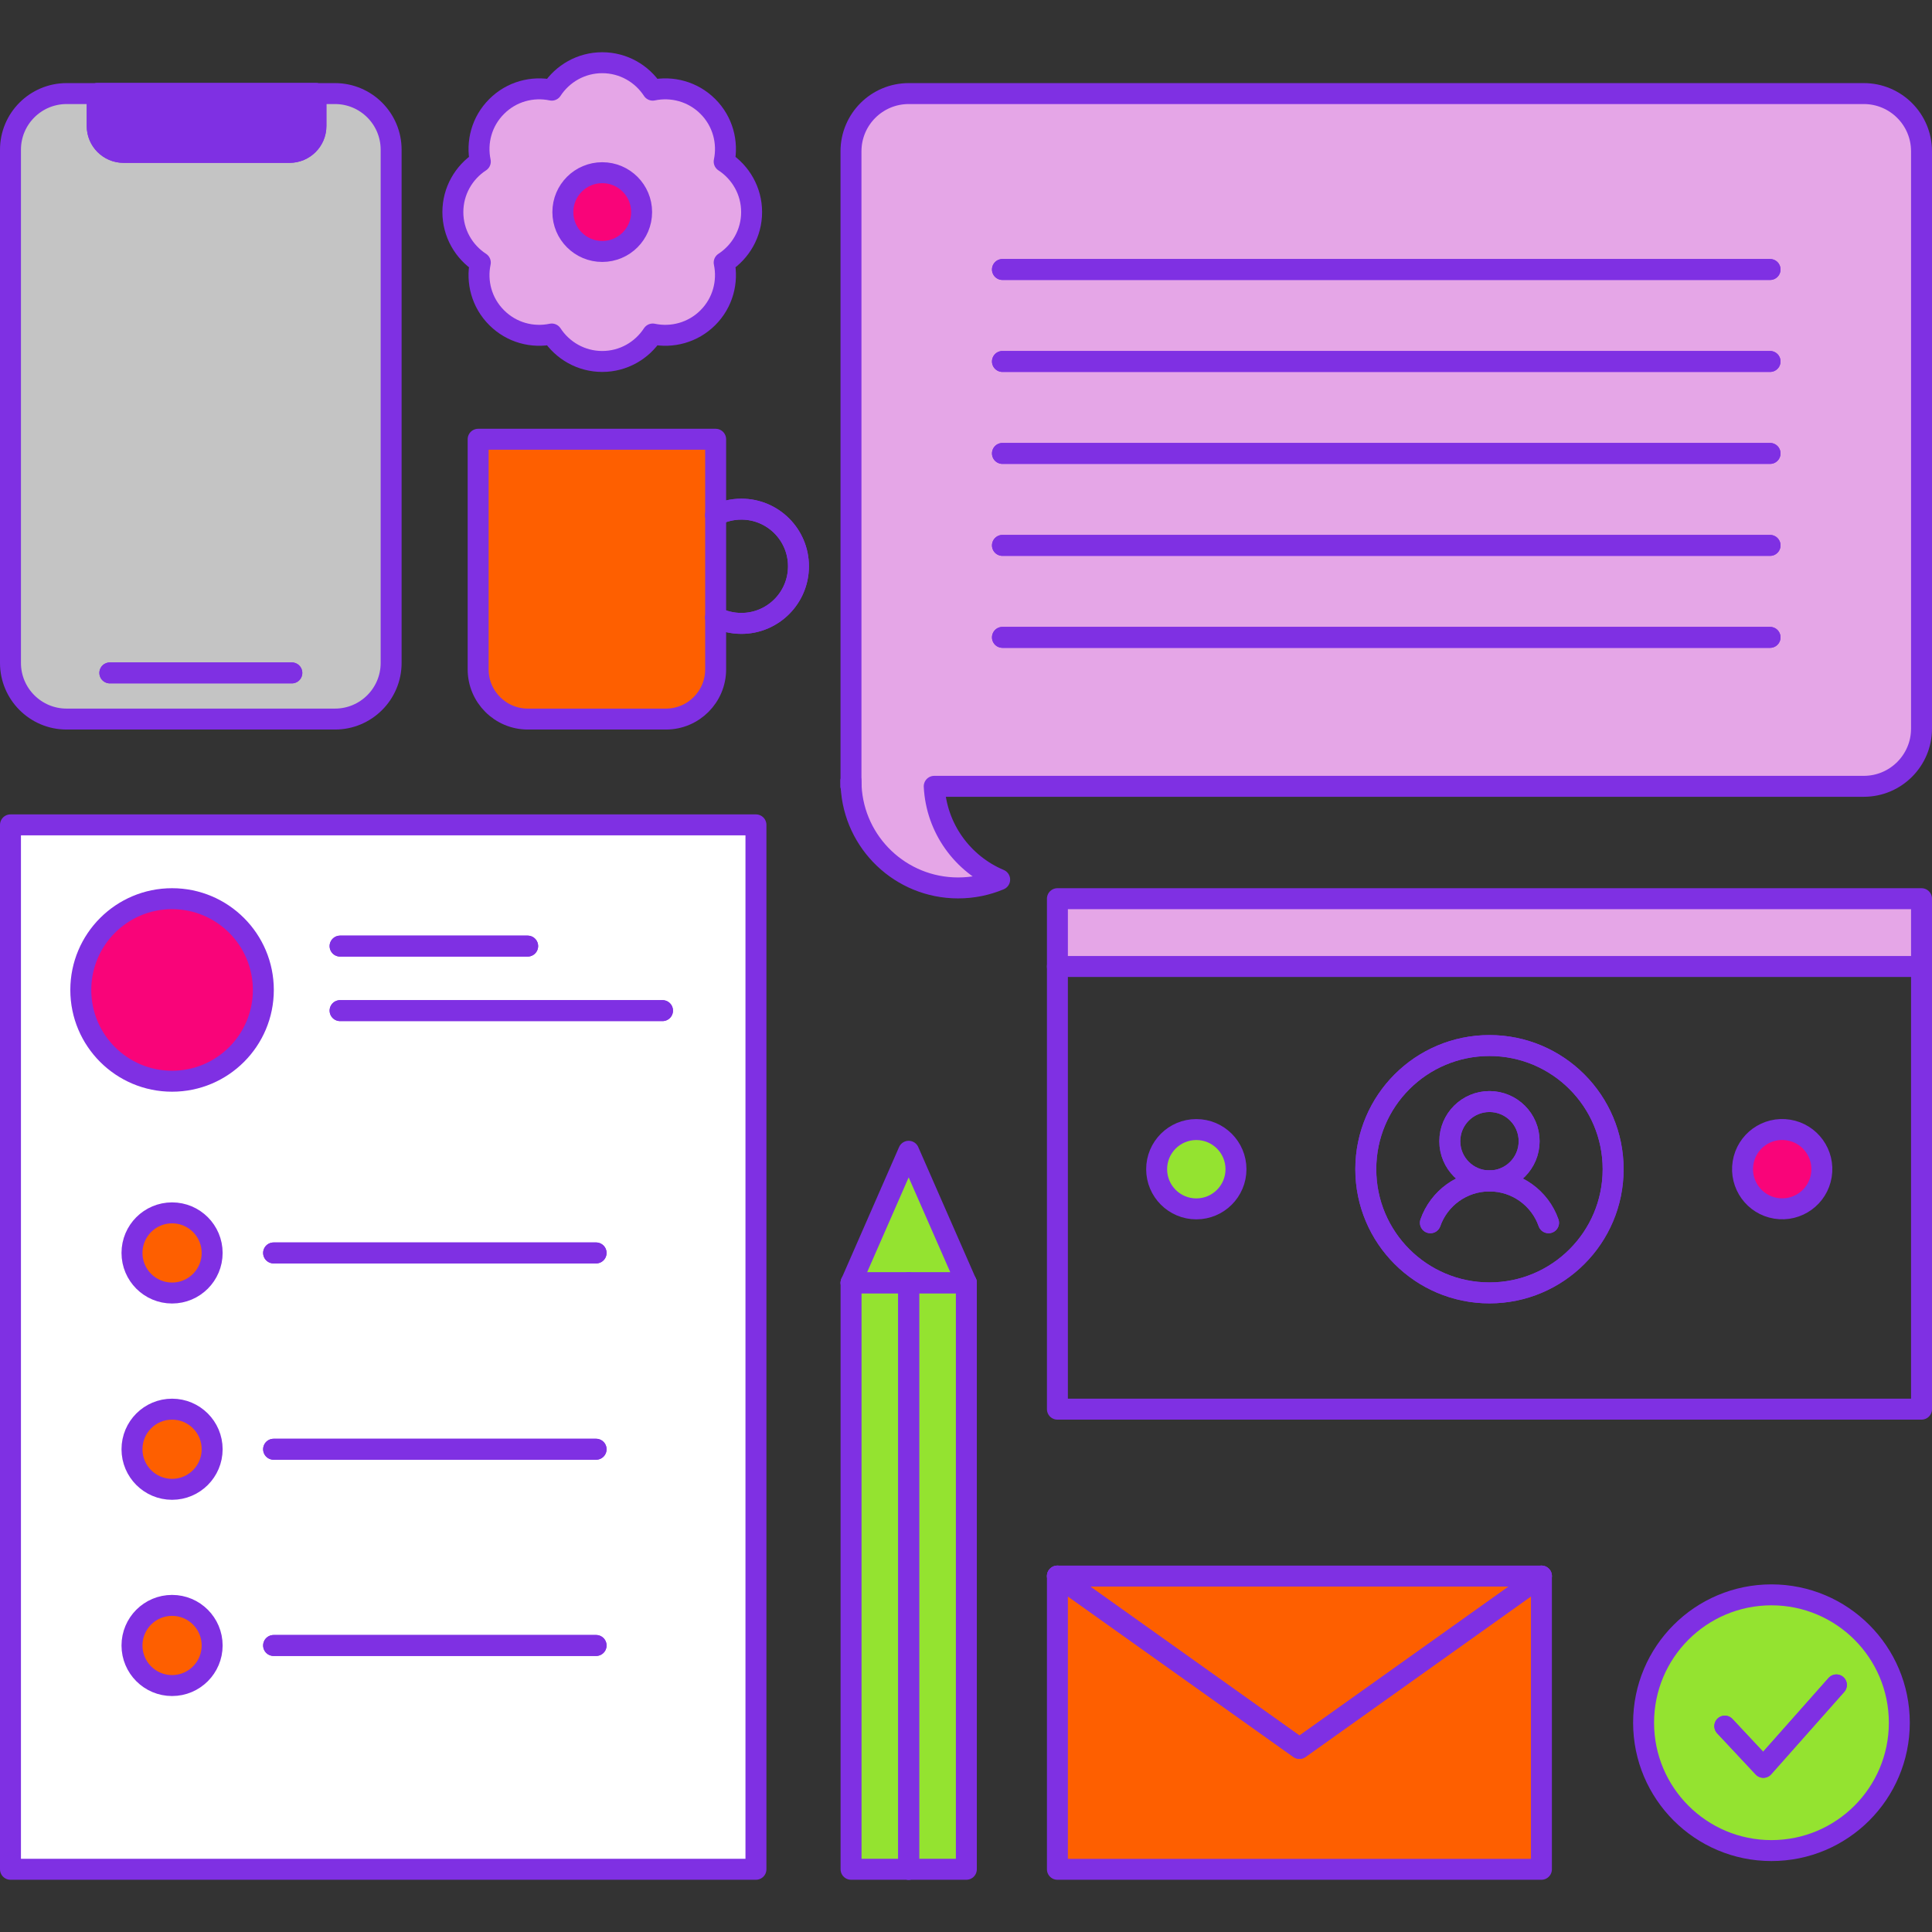
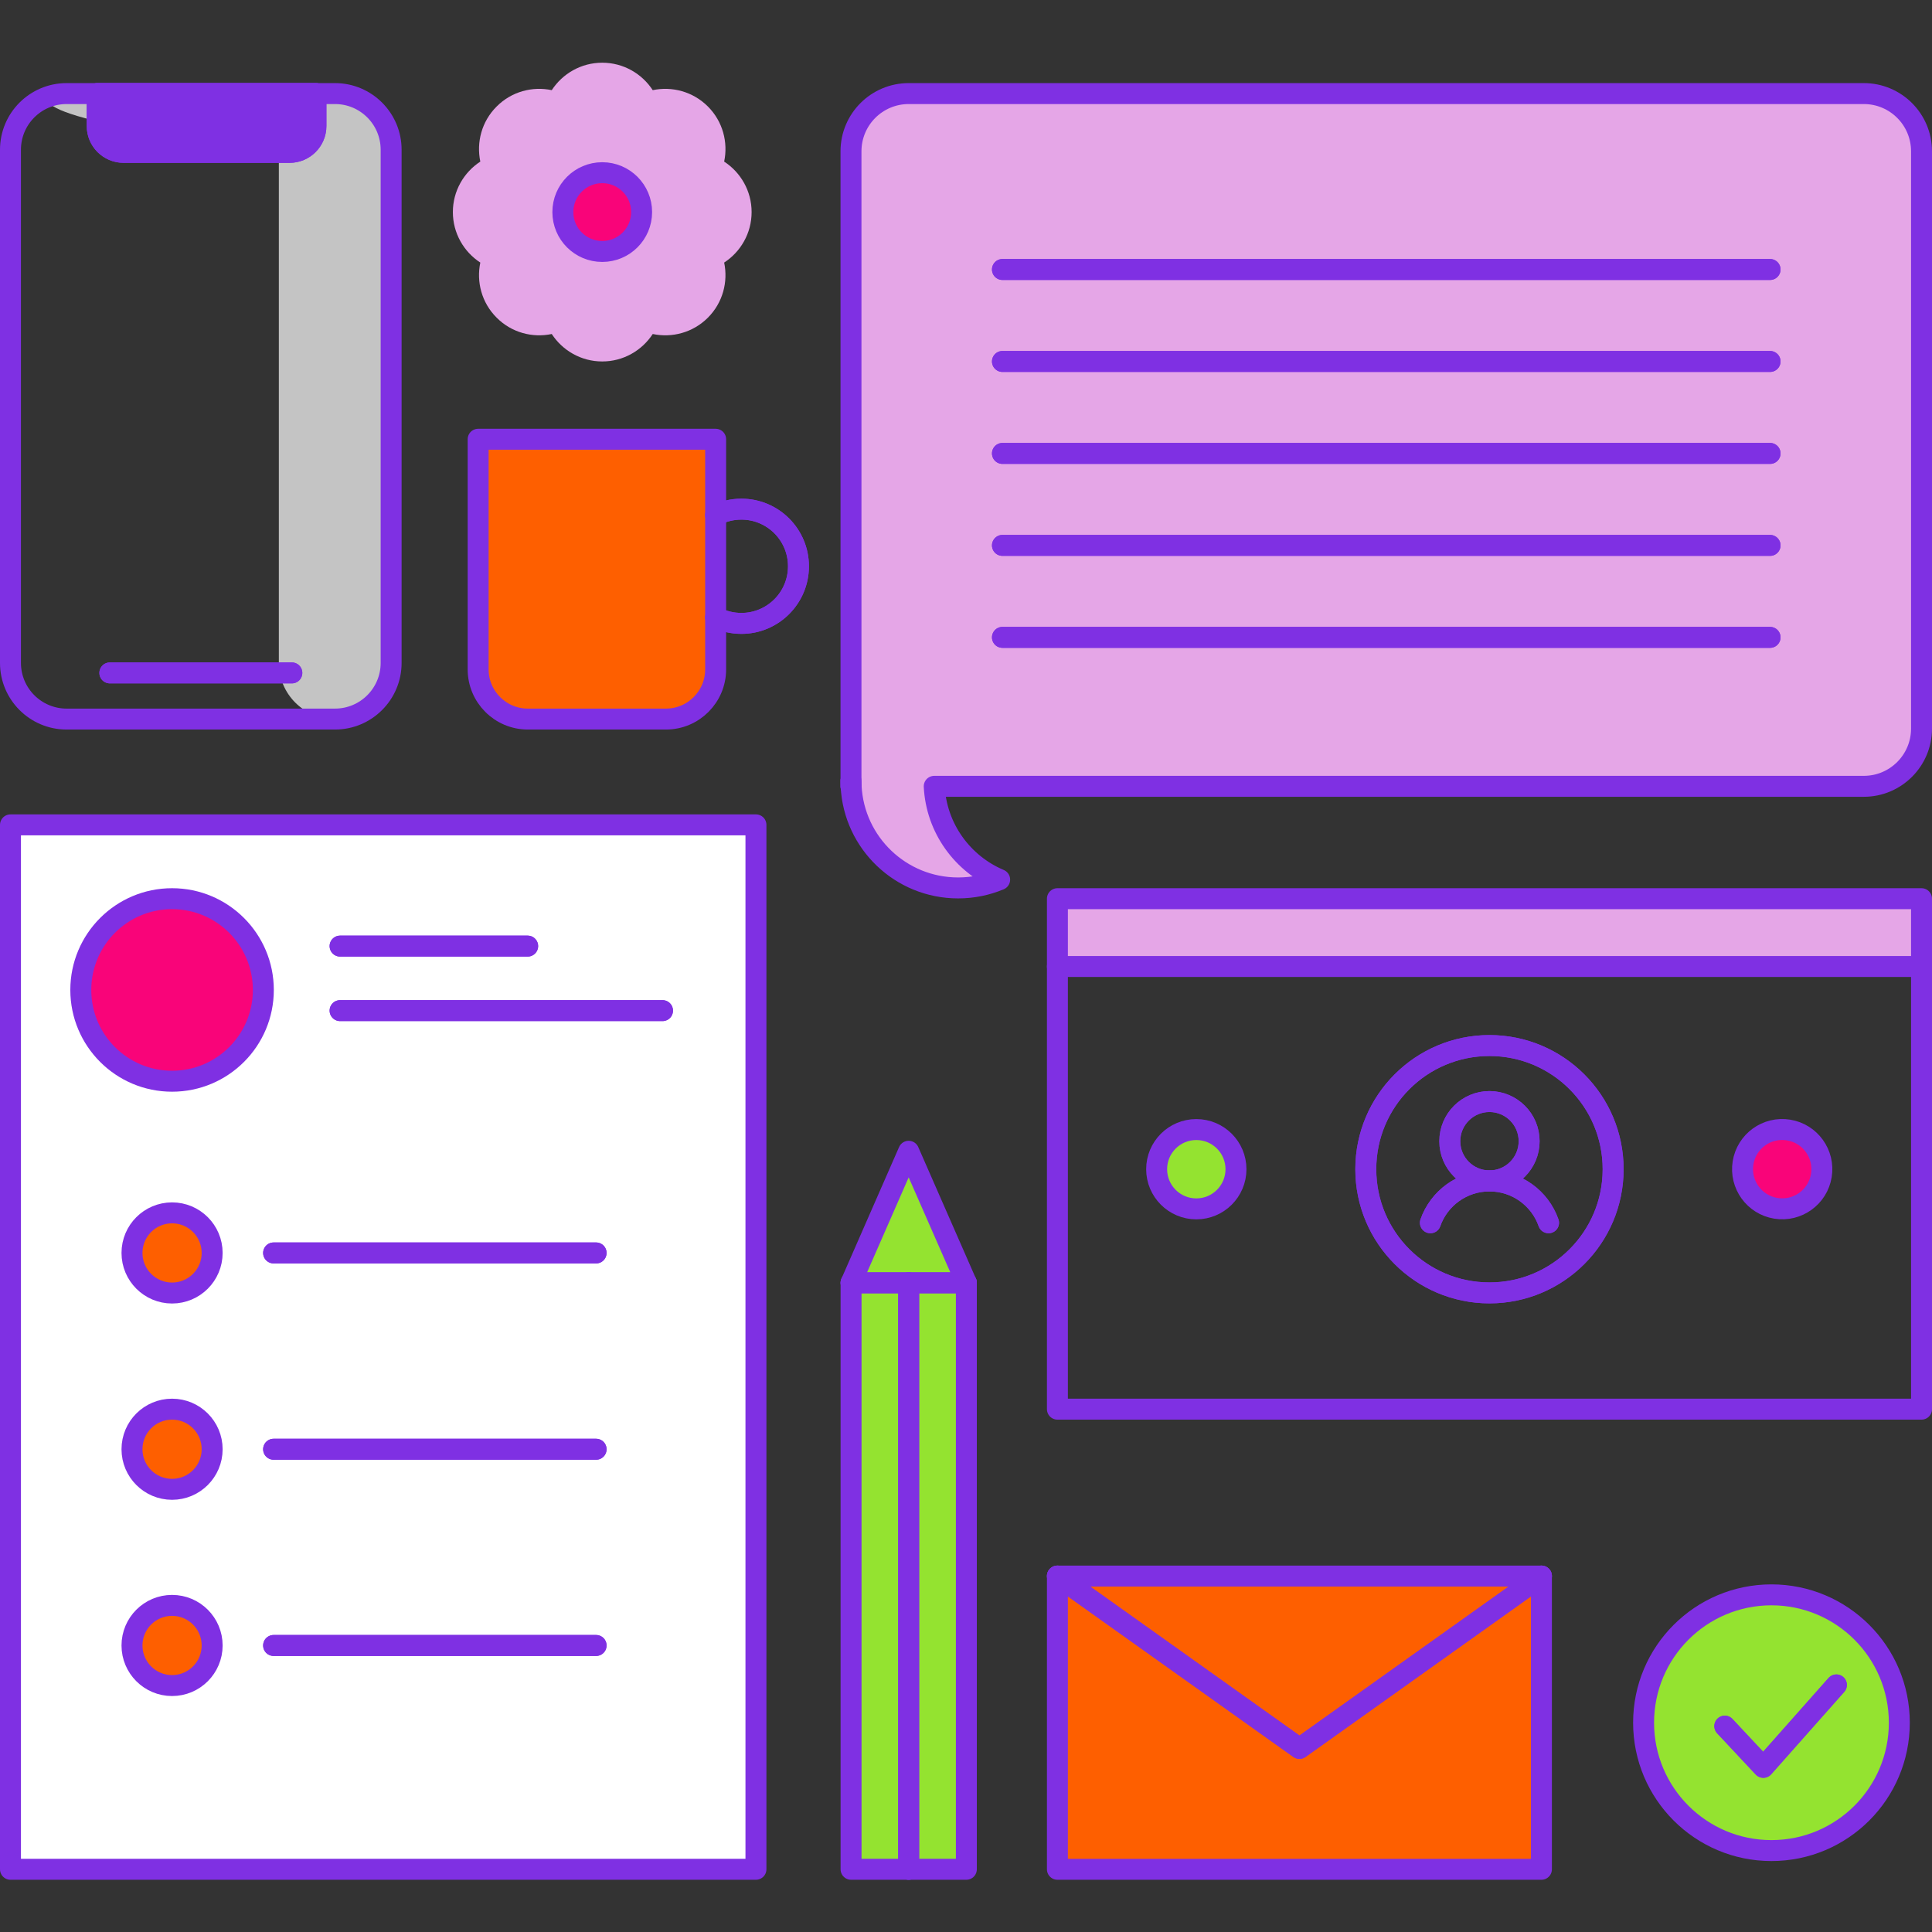
<svg xmlns="http://www.w3.org/2000/svg" version="1.1" id="Слой_1" x="0px" y="0px" viewBox="0 0 276.66 276.66" style="enable-background:new 0 0 276.66 276.66;" xml:space="preserve">
  <rect x="0" y="0" width="276.66" height="276.66" fill="#333333" stroke="none" />
  <style type="text/css">
	.st0{fill:#FFFFFF;}
	.st1{fill:#F90479;}
	.st2{fill:#FE5F00;}
	.st3{fill:none;stroke:#7F30E3;stroke-width:3;stroke-linecap:round;stroke-linejoin:round;}
	.st4{fill:#94E330;}
	.st5{fill:#E5A6E7;}
	.st6{fill:none;}
	.st7{fill:#C4C4C4;}
	.st8{fill:#7F30E3;}
</style>
  <g>
    <g id="_Слой_1">
      <rect x="1.5" y="118.12" class="st0" width="106.75" height="149.56" />
      <circle class="st1" cx="24.64" cy="141.76" r="13.07" />
      <circle class="st2" cx="24.64" cy="179.42" r="5.74" />
      <circle class="st2" cx="24.64" cy="207.53" r="5.74" />
      <circle class="st2" cx="24.64" cy="235.63" r="5.74" />
      <line class="st3" x1="39.18" y1="179.42" x2="85.36" y2="179.42" />
      <line class="st3" x1="48.7" y1="135.48" x2="75.56" y2="135.48" />
      <line class="st3" x1="48.7" y1="144.72" x2="94.87" y2="144.72" />
      <line class="st3" x1="39.18" y1="207.53" x2="85.36" y2="207.53" />
      <line class="st3" x1="39.18" y1="235.63" x2="85.36" y2="235.63" />
      <polygon class="st4" points="138.38,183.7 130.12,164.86 121.87,183.7 121.87,267.68 138.38,267.68   " />
      <line class="st3" x1="121.87" y1="183.7" x2="138.38" y2="183.7" />
      <line class="st3" x1="130.12" y1="267.68" x2="130.12" y2="183.7" />
      <rect x="151.42" y="128.69" class="st5" width="123.74" height="9.71" />
      <rect x="151.42" y="138.4" class="st6" width="123.74" height="63.39" />
      <circle class="st3" cx="213.29" cy="167.43" r="17.71" />
      <circle class="st4" cx="171.31" cy="167.43" r="5.68" />
      <circle class="st3" cx="213.29" cy="163.42" r="5.68" />
      <path class="st3" d="M204.83,175.1c1.22-3.49,4.55-5.99,8.46-5.99s7.24,2.5,8.46,5.99" />
      <ellipse transform="matrix(0.16 -0.987 0.987 0.16 49.112 392.585)" class="st1" cx="255.27" cy="167.43" rx="5.68" ry="5.68" />
      <rect x="151.42" y="225.69" class="st2" width="69.31" height="41.99" />
      <polyline class="st3" points="151.42,225.69 186.08,250.37 220.73,225.69   " />
      <circle class="st4" cx="253.67" cy="246.69" r="18.31" />
      <path class="st2" d="M68.47,62.9H102.48v32.95c0,3.93-3.19,7.12-7.12,7.12H75.59c-3.93,0-7.12-3.19-7.12-7.12L68.47,62.9    C68.47,62.9,68.47,62.9,68.47,62.9z" />
-       <path class="st7" d="M9.54,13.4h38.43c4.44,0,8.04,3.6,8.04,8.04v73.49c0,4.44-3.6,8.04-8.04,8.04H9.54    c-4.44,0-8.04-3.6-8.04-8.04v-73.49C1.5,17,5.1,13.4,9.54,13.4z" />
+       <path class="st7" d="M9.54,13.4h38.43c4.44,0,8.04,3.6,8.04,8.04v73.49c0,4.44-3.6,8.04-8.04,8.04c-4.44,0-8.04-3.6-8.04-8.04v-73.49C1.5,17,5.1,13.4,9.54,13.4z" />
      <path class="st3" d="M13.92,13.4h31.32v4.65c0,2.08-1.69,3.77-3.77,3.77H17.69c-2.08,0-3.77-1.69-3.77-3.77L13.92,13.4    C13.92,13.4,13.92,13.4,13.92,13.4z" />
      <line class="st3" x1="15.73" y1="96.36" x2="41.79" y2="96.36" />
      <path class="st3" d="M102.48,88.4c1.11,0.56,2.36,0.87,3.69,0.87c4.51,0,8.17-3.66,8.17-8.18s-3.66-8.18-8.17-8.18    c-1.33,0-2.58,0.31-3.69,0.87" />
      <path class="st3" d="M121.88,112.6h-0.02v-0.78C121.86,112.08,121.87,112.34,121.88,112.6z" />
      <path class="st5" d="M275.16,21.67v82.66c0,4.57-3.7,8.27-8.27,8.27h-133.11c0.3,6.02,4.08,11.13,9.37,13.36    c-1.83,0.77-3.84,1.19-5.95,1.19c-8.21,0-14.91-6.44-15.32-14.55c-0.01-0.26-0.02-0.52-0.02-0.78V21.67    c0-4.57,3.7-8.27,8.27-8.27h136.76C271.46,13.4,275.16,17.1,275.16,21.67z" />
      <line class="st3" x1="143.55" y1="38.59" x2="253.47" y2="38.59" />
      <line class="st3" x1="143.55" y1="51.76" x2="253.47" y2="51.76" />
      <line class="st3" x1="143.55" y1="64.93" x2="253.47" y2="64.93" />
      <line class="st3" x1="143.55" y1="78.1" x2="253.47" y2="78.1" />
      <line class="st3" x1="143.55" y1="91.27" x2="253.47" y2="91.27" />
      <path class="st5" d="M103.7,37.6c0.58,2.76-0.19,5.75-2.33,7.89c-2.15,2.15-5.14,2.92-7.9,2.34c-1.54,2.36-4.2,3.93-7.23,3.93    s-5.69-1.57-7.23-3.93c-2.76,0.58-5.75-0.19-7.89-2.34c-2.15-2.14-2.92-5.13-2.34-7.89c-2.36-1.54-3.93-4.2-3.93-7.23    s1.57-5.69,3.93-7.23c-0.58-2.76,0.19-5.75,2.34-7.89c2.14-2.15,5.13-2.92,7.89-2.34c1.54-2.36,4.2-3.93,7.23-3.93    s5.69,1.57,7.23,3.93c2.76-0.58,5.75,0.19,7.9,2.34c2.14,2.14,2.91,5.13,2.33,7.89c2.36,1.54,3.93,4.2,3.93,7.23    S106.06,36.06,103.7,37.6z" />
      <circle class="st1" cx="86.24" cy="30.37" r="5.64" />
      <polyline class="st3" points="246.99,247.18 252.51,253.08 262.97,241.28   " />
      <g>
        <rect x="1.5" y="118.12" class="st3" width="106.75" height="149.56" />
        <circle class="st3" cx="24.64" cy="141.76" r="13.07" />
        <circle class="st3" cx="24.64" cy="179.42" r="5.74" />
        <circle class="st3" cx="24.64" cy="207.53" r="5.74" />
        <circle class="st3" cx="24.64" cy="235.63" r="5.74" />
        <line class="st3" x1="39.18" y1="179.42" x2="85.36" y2="179.42" />
        <line class="st3" x1="48.7" y1="135.48" x2="75.56" y2="135.48" />
        <line class="st3" x1="48.7" y1="144.72" x2="94.87" y2="144.72" />
        <line class="st3" x1="39.18" y1="207.53" x2="85.36" y2="207.53" />
        <line class="st3" x1="39.18" y1="235.63" x2="85.36" y2="235.63" />
        <polygon class="st3" points="138.38,183.7 130.12,164.86 121.87,183.7 121.87,267.68 138.38,267.68    " />
        <line class="st3" x1="121.87" y1="183.7" x2="138.38" y2="183.7" />
        <line class="st3" x1="130.12" y1="267.68" x2="130.12" y2="183.7" />
        <rect x="151.42" y="128.69" class="st3" width="123.74" height="73.1" />
        <circle class="st3" cx="213.29" cy="167.43" r="17.71" />
        <circle class="st3" cx="171.31" cy="167.43" r="5.68" />
        <circle class="st3" cx="213.29" cy="163.42" r="5.68" />
        <path class="st3" d="M204.83,175.1c1.22-3.49,4.55-5.99,8.46-5.99s7.24,2.5,8.46,5.99" />
        <ellipse transform="matrix(0.16 -0.987 0.987 0.16 49.112 392.585)" class="st3" cx="255.27" cy="167.43" rx="5.68" ry="5.68" />
        <line class="st3" x1="151.42" y1="138.4" x2="275.16" y2="138.4" />
        <rect x="151.42" y="225.69" class="st3" width="69.31" height="41.99" />
        <polyline class="st3" points="151.42,225.69 186.08,250.37 220.73,225.69    " />
        <circle class="st3" cx="253.67" cy="246.69" r="18.31" />
        <path class="st3" d="M68.47,62.9H102.48v32.95c0,3.93-3.19,7.12-7.12,7.12H75.59c-3.93,0-7.12-3.19-7.12-7.12L68.47,62.9     C68.47,62.9,68.47,62.9,68.47,62.9z" />
        <path class="st3" d="M9.54,13.4h38.43c4.44,0,8.04,3.6,8.04,8.04v73.49c0,4.44-3.6,8.04-8.04,8.04H9.54     c-4.44,0-8.04-3.6-8.04-8.04v-73.49C1.5,17,5.1,13.4,9.54,13.4z" />
        <path class="st3" d="M13.92,13.4h31.32v4.65c0,2.08-1.69,3.77-3.77,3.77H17.69c-2.08,0-3.77-1.69-3.77-3.77L13.92,13.4     C13.92,13.4,13.92,13.4,13.92,13.4z" />
        <line class="st3" x1="15.73" y1="96.36" x2="41.79" y2="96.36" />
        <path class="st3" d="M102.48,88.4c1.11,0.56,2.36,0.87,3.69,0.87c4.51,0,8.17-3.66,8.17-8.18s-3.66-8.18-8.17-8.18     c-1.33,0-2.58,0.31-3.69,0.87" />
        <path class="st3" d="M121.88,112.6h-0.02v-0.78C121.86,112.08,121.87,112.34,121.88,112.6z" />
        <path class="st3" d="M275.16,21.67v82.66c0,4.57-3.7,8.27-8.27,8.27h-133.11c0.3,6.02,4.08,11.13,9.37,13.36     c-1.83,0.77-3.84,1.19-5.95,1.19c-8.21,0-14.91-6.44-15.32-14.55c-0.01-0.26-0.02-0.52-0.02-0.78V21.67     c0-4.57,3.7-8.27,8.27-8.27h136.76C271.46,13.4,275.16,17.1,275.16,21.67z" />
        <line class="st3" x1="143.55" y1="38.59" x2="253.47" y2="38.59" />
        <line class="st3" x1="143.55" y1="51.76" x2="253.47" y2="51.76" />
        <line class="st3" x1="143.55" y1="64.93" x2="253.47" y2="64.93" />
        <line class="st3" x1="143.55" y1="78.1" x2="253.47" y2="78.1" />
        <line class="st3" x1="143.55" y1="91.27" x2="253.47" y2="91.27" />
-         <path class="st3" d="M103.7,37.6c0.58,2.76-0.19,5.75-2.33,7.89c-2.15,2.15-5.14,2.92-7.9,2.34     c-1.54,2.36-4.2,3.93-7.23,3.93s-5.69-1.57-7.23-3.93c-2.76,0.58-5.75-0.19-7.89-2.34c-2.15-2.14-2.92-5.13-2.34-7.89     c-2.36-1.54-3.93-4.2-3.93-7.23s1.57-5.69,3.93-7.23c-0.58-2.76,0.19-5.75,2.34-7.89c2.14-2.15,5.13-2.92,7.89-2.34     c1.54-2.36,4.2-3.93,7.23-3.93s5.69,1.57,7.23,3.93c2.76-0.58,5.75,0.19,7.9,2.34c2.14,2.14,2.91,5.13,2.33,7.89     c2.36,1.54,3.93,4.2,3.93,7.23S106.06,36.06,103.7,37.6z" />
        <circle class="st3" cx="86.24" cy="30.37" r="5.64" />
        <polyline class="st3" points="246.99,247.18 252.51,253.08 262.97,241.28    " />
      </g>
      <path class="st8" d="M13.92,13.4h31.32v4.65c0,2.08-1.69,3.77-3.77,3.77H17.69c-2.08,0-3.77-1.69-3.77-3.77L13.92,13.4    C13.92,13.4,13.92,13.4,13.92,13.4z" />
    </g>
  </g>
</svg>